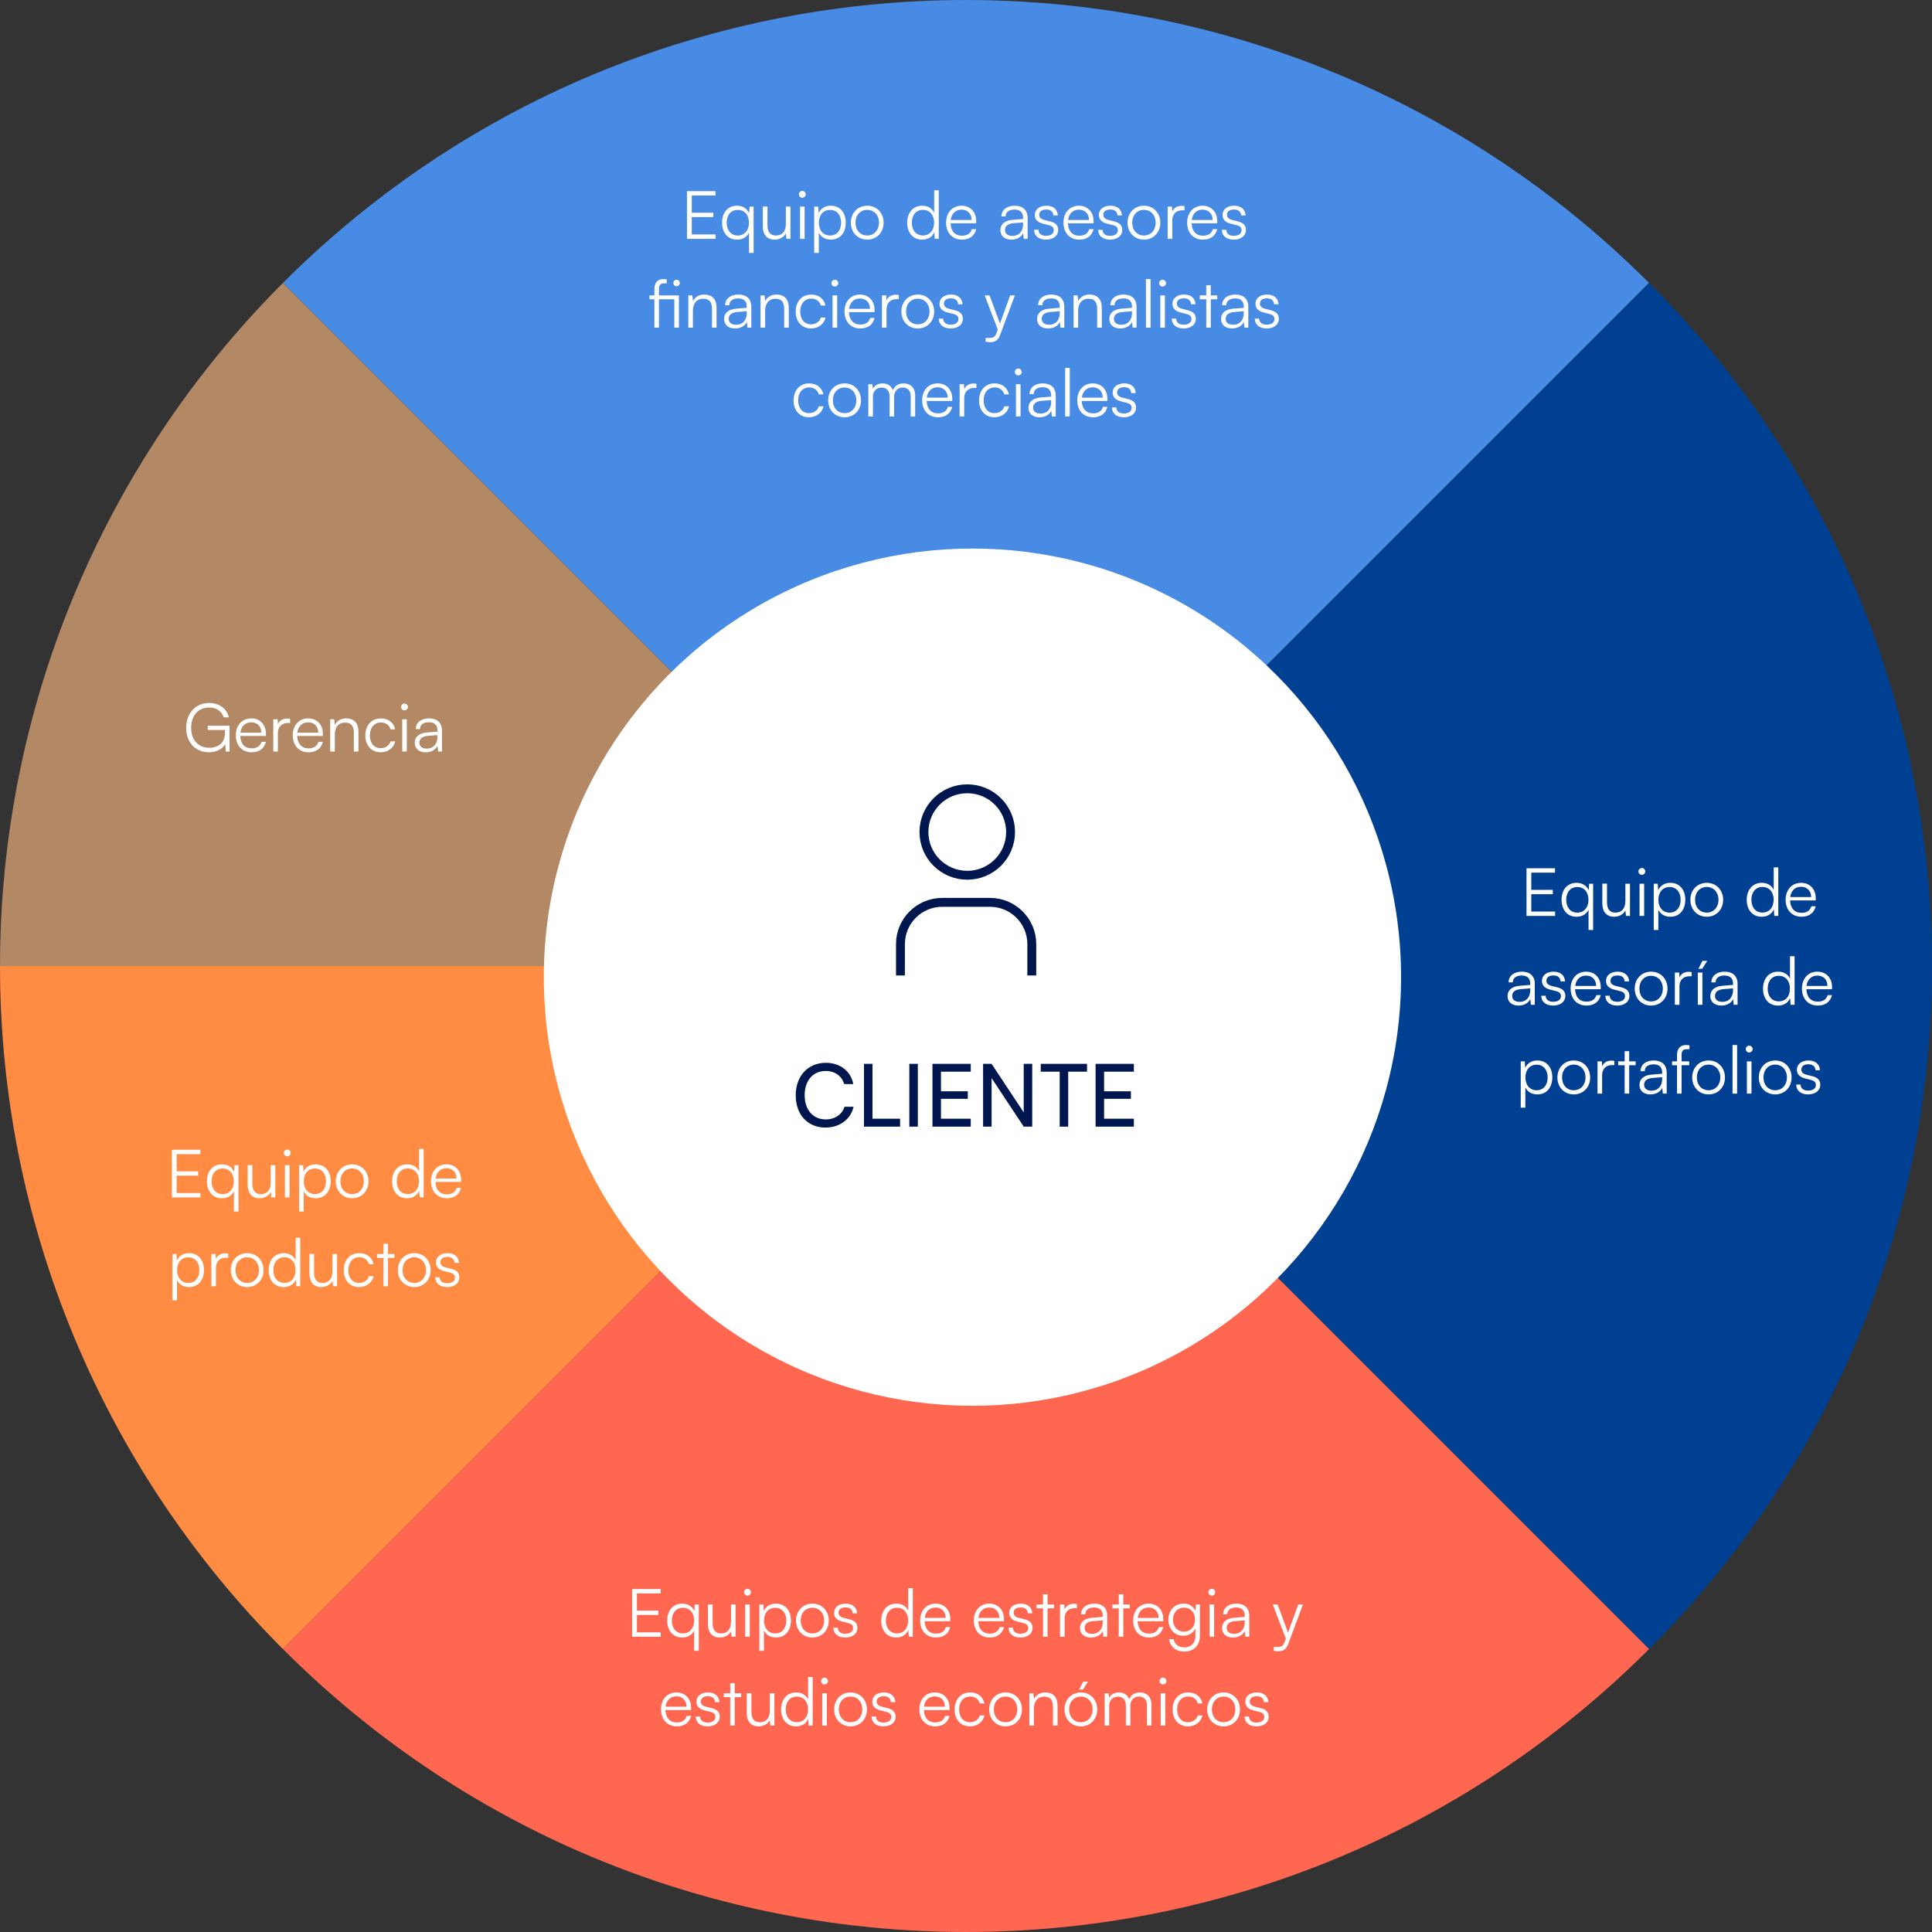
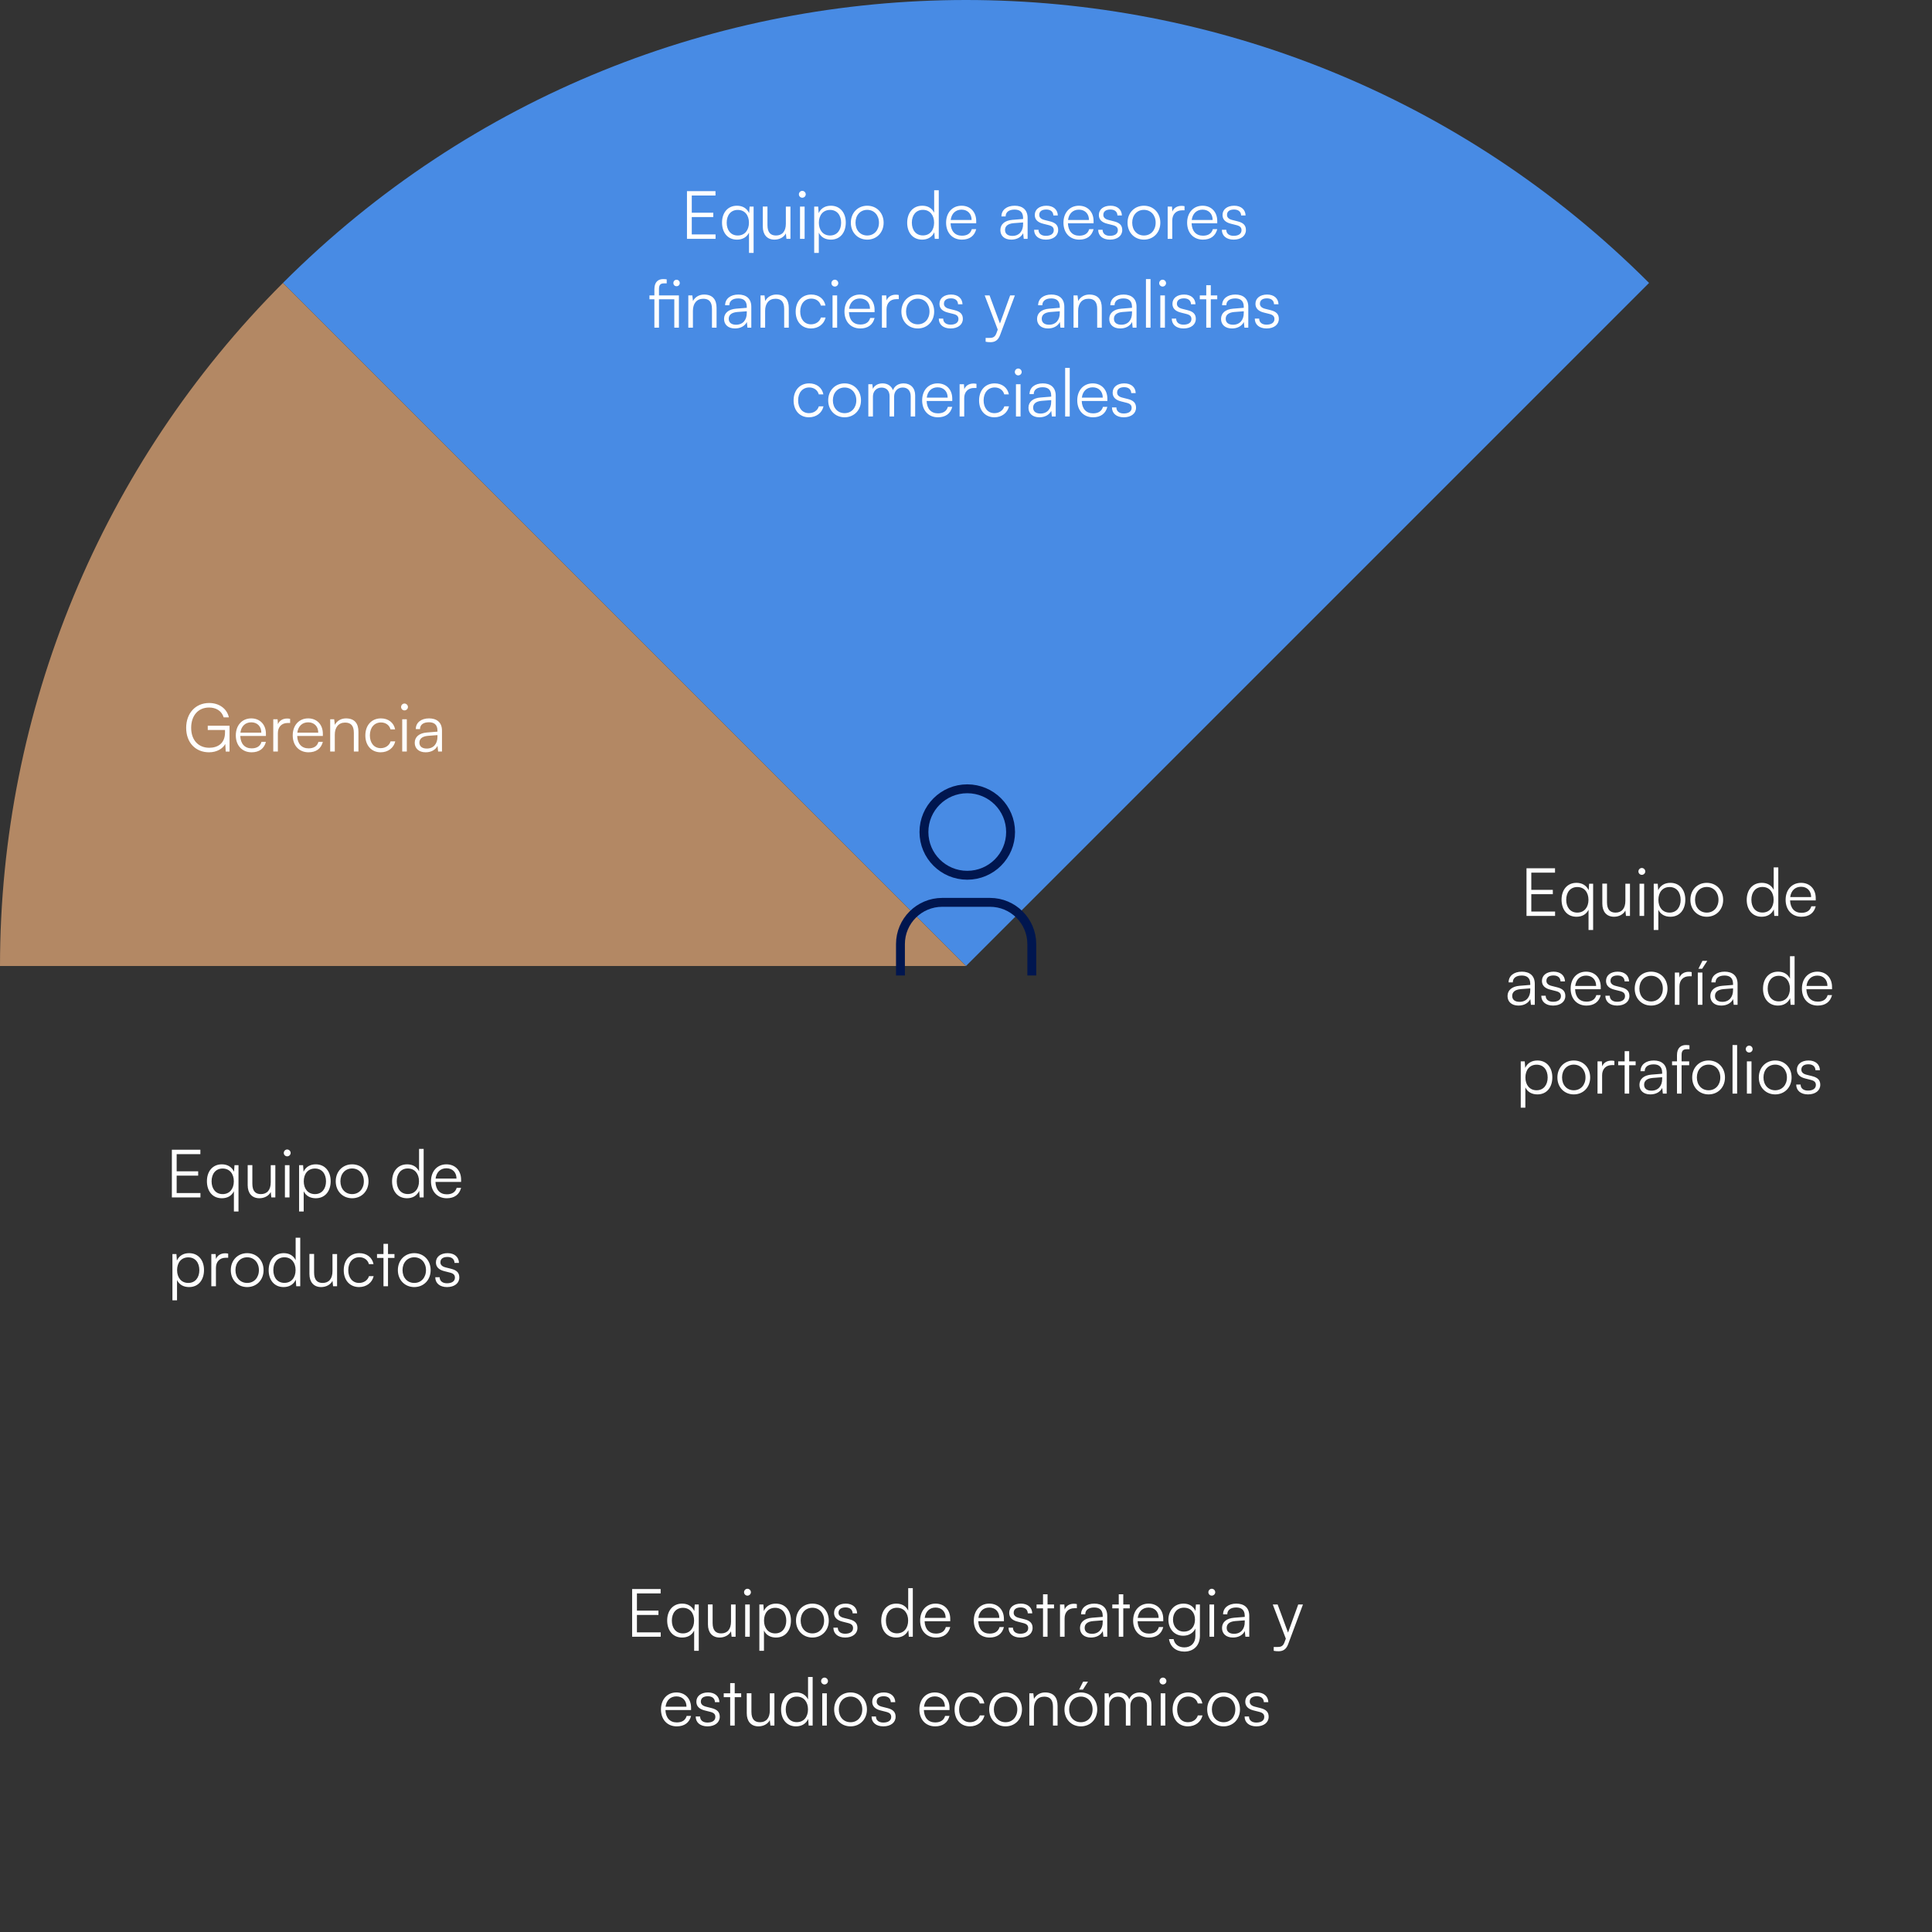
<svg xmlns="http://www.w3.org/2000/svg" width="522" height="522" viewBox="0 0 522 522" fill="none">
  <rect x="0" y="0" width="522" height="522" fill="#333333" stroke="none" />
  <path d="M261 261L76.445 76.445C178.372 -25.482 343.628 -25.482 445.554 76.445L261 261Z" fill="#488BE4" />
-   <path d="M261 261.001L445.555 76.446C547.482 178.373 547.482 343.629 445.555 445.555L261 261.001Z" fill="#004092" />
-   <path d="M261 261L445.555 445.555C343.628 547.482 178.372 547.482 76.445 445.555L261 261Z" fill="#FF6751" />
-   <path d="M261 261L76.445 445.555C27.498 396.608 0 330.222 0 261L261 261Z" fill="#FF8C42" />
  <path d="M261 261.003H0C0 191.781 27.498 125.395 76.445 76.448L261 261.003Z" fill="#B38864" />
-   <circle cx="262.74" cy="264.016" r="115.81" fill="white" />
  <path d="M278.775 263.565V255.075C278.775 248.855 273.712 243.802 267.48 243.802H254.586C248.354 243.802 243.291 248.855 243.291 255.075V263.565M273.046 224.802C273.046 231.253 267.806 236.483 261.341 236.483C254.877 236.483 249.636 231.253 249.636 224.802C249.636 218.35 254.877 213.12 261.341 213.12C267.806 213.12 273.046 218.35 273.046 224.802Z" stroke="#00164F" stroke-width="2.4" stroke-miterlimit="10" />
-   <path d="M223.04 304.655C218.208 304.655 214.995 301.184 214.995 295.93C214.995 290.699 218.302 287.157 223.157 287.157C226.98 287.157 229.912 289.432 230.546 292.904H228.083C227.45 290.699 225.55 289.362 223.087 289.362C219.662 289.362 217.411 291.942 217.411 295.906C217.411 299.87 219.662 302.45 223.087 302.45C225.573 302.45 227.543 301.113 228.177 299.026H230.616C229.889 302.403 226.863 304.655 223.04 304.655ZM235.733 287.439V302.262H243.192V304.397H233.434V287.439H235.733ZM247.987 287.439V304.397H245.689V287.439H247.987ZM262.286 304.397H251.942V287.439H262.286V289.55H254.241V294.851H261.488V296.891H254.241V302.262H262.286V304.397ZM267.915 304.397H265.616V287.439H267.915L276.593 300.55V287.439H278.892V304.397H276.593L267.915 291.285V304.397ZM281.199 289.55V287.439H293.701V289.55H288.611V304.397H286.313V289.55H281.199ZM306.356 304.397H296.012V287.439H306.356V289.55H298.31V294.851H305.558V296.891H298.31V302.262H306.356V304.397Z" fill="#00164F" />
  <path d="M193.333 64.53H185.611V51.642H193.315V52.83H186.907V57.474H192.721V58.644H186.907V63.342H193.333V64.53ZM195.082 60.138C195.082 57.51 196.594 55.584 199.114 55.584C200.572 55.584 201.778 56.232 202.408 57.582L202.534 55.818H203.614V68.328H202.372V62.856C201.76 64.116 200.59 64.746 199.114 64.746C196.54 64.746 195.082 62.766 195.082 60.138ZM196.342 60.174C196.342 62.172 197.44 63.63 199.33 63.63C201.238 63.63 202.354 62.172 202.354 60.174C202.354 58.158 201.238 56.718 199.33 56.718C197.44 56.718 196.342 58.158 196.342 60.174ZM212.326 55.818H213.568V64.53H212.488L212.326 63.054C211.84 64.062 210.634 64.746 209.266 64.746C207.214 64.746 206.098 63.342 206.098 61.218V55.8H207.358V60.822C207.358 62.892 208.276 63.63 209.662 63.63C211.336 63.63 212.326 62.514 212.326 60.444V55.818ZM216.767 53.424C216.263 53.424 215.849 53.01 215.849 52.506C215.849 52.002 216.263 51.57 216.767 51.57C217.271 51.57 217.703 52.002 217.703 52.506C217.703 53.01 217.271 53.424 216.767 53.424ZM216.155 64.53V55.818H217.397V64.53H216.155ZM219.987 68.328V55.818H221.067L221.193 57.582C221.805 56.232 223.029 55.584 224.487 55.584C227.007 55.584 228.519 57.51 228.519 60.138C228.519 62.766 227.061 64.746 224.487 64.746C223.011 64.746 221.841 64.116 221.229 62.856V68.328H219.987ZM221.247 60.174C221.247 62.172 222.363 63.63 224.271 63.63C226.161 63.63 227.259 62.172 227.259 60.174C227.259 58.158 226.161 56.718 224.271 56.718C222.363 56.718 221.247 58.158 221.247 60.174ZM229.887 60.174C229.887 57.51 231.759 55.584 234.315 55.584C236.871 55.584 238.743 57.51 238.743 60.174C238.743 62.82 236.871 64.746 234.315 64.746C231.759 64.746 229.887 62.82 229.887 60.174ZM231.147 60.156C231.147 62.208 232.443 63.63 234.315 63.63C236.169 63.63 237.483 62.208 237.483 60.156C237.483 58.14 236.169 56.7 234.315 56.7C232.443 56.7 231.147 58.14 231.147 60.156ZM249.142 64.746C246.604 64.746 245.11 62.802 245.11 60.192C245.11 57.564 246.604 55.584 249.196 55.584C250.636 55.584 251.788 56.214 252.4 57.474V51.408H253.642V64.53H252.562L252.436 62.748C251.824 64.098 250.6 64.746 249.142 64.746ZM249.358 63.612C251.266 63.612 252.382 62.172 252.382 60.156C252.382 58.158 251.266 56.7 249.358 56.7C247.468 56.7 246.37 58.158 246.37 60.156C246.37 62.172 247.468 63.612 249.358 63.612ZM259.888 64.746C257.332 64.746 255.622 62.91 255.622 60.174C255.622 57.456 257.314 55.584 259.798 55.584C262.156 55.584 263.758 57.258 263.758 59.724V60.336H256.828C256.918 62.46 258.034 63.684 259.906 63.684C261.328 63.684 262.246 63.072 262.57 61.92H263.758C263.29 63.756 261.94 64.746 259.888 64.746ZM259.798 56.646C258.16 56.646 257.08 57.726 256.864 59.436H262.516C262.516 57.762 261.436 56.646 259.798 56.646ZM273.237 64.746C271.383 64.746 270.285 63.702 270.285 62.172C270.285 60.57 271.509 59.562 273.543 59.4L276.423 59.166V58.878C276.423 57.168 275.397 56.628 274.119 56.628C272.607 56.628 271.707 57.312 271.707 58.482H270.573C270.573 56.718 272.013 55.584 274.155 55.584C276.171 55.584 277.647 56.592 277.647 58.896V64.53H276.603L276.441 63C275.901 64.098 274.713 64.746 273.237 64.746ZM273.525 63.738C275.361 63.738 276.423 62.46 276.423 60.57V60.102L273.849 60.3C272.211 60.444 271.545 61.164 271.545 62.136C271.545 63.198 272.337 63.738 273.525 63.738ZM279.402 62.082H280.59C280.59 63.09 281.346 63.72 282.57 63.72C283.92 63.72 284.712 63.144 284.712 62.208C284.712 61.488 284.352 61.074 283.326 60.822L281.832 60.444C280.32 60.066 279.582 59.274 279.582 58.086C279.582 56.556 280.86 55.584 282.732 55.584C284.568 55.584 285.756 56.592 285.81 58.212H284.604C284.568 57.204 283.866 56.61 282.696 56.61C281.472 56.61 280.788 57.132 280.788 58.068C280.788 58.734 281.256 59.202 282.21 59.436L283.704 59.814C285.216 60.192 285.9 60.894 285.9 62.154C285.9 63.72 284.568 64.746 282.588 64.746C280.626 64.746 279.402 63.702 279.402 62.082ZM291.598 64.746C289.042 64.746 287.332 62.91 287.332 60.174C287.332 57.456 289.024 55.584 291.508 55.584C293.866 55.584 295.468 57.258 295.468 59.724V60.336H288.538C288.628 62.46 289.744 63.684 291.616 63.684C293.038 63.684 293.956 63.072 294.28 61.92H295.468C295 63.756 293.65 64.746 291.598 64.746ZM291.508 56.646C289.87 56.646 288.79 57.726 288.574 59.436H294.226C294.226 57.762 293.146 56.646 291.508 56.646ZM296.716 62.082H297.904C297.904 63.09 298.66 63.72 299.884 63.72C301.234 63.72 302.026 63.144 302.026 62.208C302.026 61.488 301.666 61.074 300.64 60.822L299.146 60.444C297.634 60.066 296.896 59.274 296.896 58.086C296.896 56.556 298.174 55.584 300.046 55.584C301.882 55.584 303.07 56.592 303.124 58.212H301.918C301.882 57.204 301.18 56.61 300.01 56.61C298.786 56.61 298.102 57.132 298.102 58.068C298.102 58.734 298.57 59.202 299.524 59.436L301.018 59.814C302.53 60.192 303.214 60.894 303.214 62.154C303.214 63.72 301.882 64.746 299.902 64.746C297.94 64.746 296.716 63.702 296.716 62.082ZM304.647 60.174C304.647 57.51 306.519 55.584 309.075 55.584C311.631 55.584 313.503 57.51 313.503 60.174C313.503 62.82 311.631 64.746 309.075 64.746C306.519 64.746 304.647 62.82 304.647 60.174ZM305.907 60.156C305.907 62.208 307.203 63.63 309.075 63.63C310.929 63.63 312.243 62.208 312.243 60.156C312.243 58.14 310.929 56.7 309.075 56.7C307.203 56.7 305.907 58.14 305.907 60.156ZM320.043 55.71V56.826H319.359C317.757 56.826 316.731 57.906 316.731 59.562V64.53H315.489V55.818H316.659L316.749 57.168C317.091 56.232 318.009 55.62 319.233 55.62C319.503 55.62 319.737 55.638 320.043 55.71ZM325.014 64.746C322.458 64.746 320.748 62.91 320.748 60.174C320.748 57.456 322.44 55.584 324.924 55.584C327.282 55.584 328.884 57.258 328.884 59.724V60.336H321.954C322.044 62.46 323.16 63.684 325.032 63.684C326.454 63.684 327.372 63.072 327.696 61.92H328.884C328.416 63.756 327.066 64.746 325.014 64.746ZM324.924 56.646C323.286 56.646 322.206 57.726 321.99 59.436H327.642C327.642 57.762 326.562 56.646 324.924 56.646ZM330.132 62.082H331.32C331.32 63.09 332.076 63.72 333.3 63.72C334.65 63.72 335.442 63.144 335.442 62.208C335.442 61.488 335.082 61.074 334.056 60.822L332.562 60.444C331.05 60.066 330.312 59.274 330.312 58.086C330.312 56.556 331.59 55.584 333.462 55.584C335.298 55.584 336.486 56.592 336.54 58.212H335.334C335.298 57.204 334.596 56.61 333.426 56.61C332.202 56.61 331.518 57.132 331.518 58.068C331.518 58.734 331.986 59.202 332.94 59.436L334.434 59.814C335.946 60.192 336.63 60.894 336.63 62.154C336.63 63.72 335.298 64.746 333.318 64.746C331.356 64.746 330.132 63.702 330.132 62.082ZM182.188 88.53V80.862H178.048V88.53H176.806V80.862H175.474V79.818H176.806V78.126C176.806 76.164 177.868 75.408 179.164 75.408C179.47 75.408 179.848 75.426 180.136 75.48V76.56H179.38C178.336 76.56 178.048 77.1 178.048 78.126V79.818H183.43V88.53H182.188ZM182.8 77.334C182.296 77.334 181.936 76.974 181.936 76.47C181.936 75.966 182.296 75.588 182.8 75.588C183.286 75.588 183.664 75.966 183.664 76.47C183.664 76.974 183.286 77.334 182.8 77.334ZM187.216 88.53H185.974V79.818H187.054L187.234 81.33C187.81 80.214 188.962 79.584 190.222 79.584C192.616 79.584 193.606 81.006 193.606 83.202V88.53H192.364V83.472C192.364 81.438 191.446 80.718 190.006 80.718C188.224 80.718 187.216 82.014 187.216 83.976V88.53ZM198.583 88.746C196.729 88.746 195.631 87.702 195.631 86.172C195.631 84.57 196.855 83.562 198.889 83.4L201.769 83.166V82.878C201.769 81.168 200.743 80.628 199.465 80.628C197.953 80.628 197.053 81.312 197.053 82.482H195.919C195.919 80.718 197.359 79.584 199.501 79.584C201.517 79.584 202.993 80.592 202.993 82.896V88.53H201.949L201.787 87C201.247 88.098 200.059 88.746 198.583 88.746ZM198.871 87.738C200.707 87.738 201.769 86.46 201.769 84.57V84.102L199.195 84.3C197.557 84.444 196.891 85.164 196.891 86.136C196.891 87.198 197.683 87.738 198.871 87.738ZM206.727 88.53H205.485V79.818H206.565L206.745 81.33C207.321 80.214 208.473 79.584 209.733 79.584C212.127 79.584 213.117 81.006 213.117 83.202V88.53H211.875V83.472C211.875 81.438 210.957 80.718 209.517 80.718C207.735 80.718 206.727 82.014 206.727 83.976V88.53ZM214.981 84.192C214.981 81.456 216.655 79.584 219.193 79.584C221.209 79.584 222.685 80.754 223.027 82.554H221.785C221.461 81.348 220.417 80.682 219.211 80.682C217.447 80.682 216.205 82.032 216.205 84.174C216.205 86.244 217.357 87.63 219.121 87.63C220.417 87.63 221.461 86.91 221.803 85.794H223.063C222.649 87.576 221.101 88.746 219.121 88.746C216.655 88.746 214.981 86.928 214.981 84.192ZM225.556 77.424C225.052 77.424 224.638 77.01 224.638 76.506C224.638 76.002 225.052 75.57 225.556 75.57C226.06 75.57 226.492 76.002 226.492 76.506C226.492 77.01 226.06 77.424 225.556 77.424ZM224.944 88.53V79.818H226.186V88.53H224.944ZM232.43 88.746C229.874 88.746 228.164 86.91 228.164 84.174C228.164 81.456 229.856 79.584 232.34 79.584C234.698 79.584 236.3 81.258 236.3 83.724V84.336H229.37C229.46 86.46 230.576 87.684 232.448 87.684C233.87 87.684 234.788 87.072 235.112 85.92H236.3C235.832 87.756 234.482 88.746 232.43 88.746ZM232.34 80.646C230.702 80.646 229.622 81.726 229.406 83.436H235.058C235.058 81.762 233.978 80.646 232.34 80.646ZM242.84 79.71V80.826H242.156C240.554 80.826 239.528 81.906 239.528 83.562V88.53H238.286V79.818H239.456L239.546 81.168C239.888 80.232 240.806 79.62 242.03 79.62C242.3 79.62 242.534 79.638 242.84 79.71ZM243.545 84.174C243.545 81.51 245.417 79.584 247.973 79.584C250.529 79.584 252.401 81.51 252.401 84.174C252.401 86.82 250.529 88.746 247.973 88.746C245.417 88.746 243.545 86.82 243.545 84.174ZM244.805 84.156C244.805 86.208 246.101 87.63 247.973 87.63C249.827 87.63 251.141 86.208 251.141 84.156C251.141 82.14 249.827 80.7 247.973 80.7C246.101 80.7 244.805 82.14 244.805 84.156ZM253.65 86.082H254.838C254.838 87.09 255.594 87.72 256.818 87.72C258.168 87.72 258.96 87.144 258.96 86.208C258.96 85.488 258.6 85.074 257.574 84.822L256.08 84.444C254.568 84.066 253.83 83.274 253.83 82.086C253.83 80.556 255.108 79.584 256.98 79.584C258.816 79.584 260.004 80.592 260.058 82.212H258.852C258.816 81.204 258.114 80.61 256.944 80.61C255.72 80.61 255.036 81.132 255.036 82.068C255.036 82.734 255.504 83.202 256.458 83.436L257.952 83.814C259.464 84.192 260.148 84.894 260.148 86.154C260.148 87.72 258.816 88.746 256.836 88.746C254.874 88.746 253.65 87.702 253.65 86.082ZM266.303 92.328V91.302H267.257C268.013 91.302 268.769 91.248 269.201 90.078L269.579 89.052L266.051 79.818H267.365L270.173 87.414L272.927 79.818H274.205L270.209 90.528C269.705 91.896 268.859 92.454 267.617 92.454C267.095 92.454 266.699 92.418 266.303 92.328ZM283.152 88.746C281.298 88.746 280.2 87.702 280.2 86.172C280.2 84.57 281.424 83.562 283.458 83.4L286.338 83.166V82.878C286.338 81.168 285.312 80.628 284.034 80.628C282.522 80.628 281.622 81.312 281.622 82.482H280.488C280.488 80.718 281.928 79.584 284.07 79.584C286.086 79.584 287.562 80.592 287.562 82.896V88.53H286.518L286.356 87C285.816 88.098 284.628 88.746 283.152 88.746ZM283.44 87.738C285.276 87.738 286.338 86.46 286.338 84.57V84.102L283.764 84.3C282.126 84.444 281.46 85.164 281.46 86.136C281.46 87.198 282.252 87.738 283.44 87.738ZM291.296 88.53H290.054V79.818H291.134L291.314 81.33C291.89 80.214 293.042 79.584 294.302 79.584C296.696 79.584 297.686 81.006 297.686 83.202V88.53H296.444V83.472C296.444 81.438 295.526 80.718 294.086 80.718C292.304 80.718 291.296 82.014 291.296 83.976V88.53ZM302.663 88.746C300.809 88.746 299.711 87.702 299.711 86.172C299.711 84.57 300.935 83.562 302.969 83.4L305.849 83.166V82.878C305.849 81.168 304.823 80.628 303.545 80.628C302.033 80.628 301.133 81.312 301.133 82.482H299.999C299.999 80.718 301.439 79.584 303.581 79.584C305.597 79.584 307.073 80.592 307.073 82.896V88.53H306.029L305.867 87C305.327 88.098 304.139 88.746 302.663 88.746ZM302.951 87.738C304.787 87.738 305.849 86.46 305.849 84.57V84.102L303.275 84.3C301.637 84.444 300.971 85.164 300.971 86.136C300.971 87.198 301.763 87.738 302.951 87.738ZM310.862 88.53H309.62V75.408H310.862V88.53ZM314.115 77.424C313.611 77.424 313.197 77.01 313.197 76.506C313.197 76.002 313.611 75.57 314.115 75.57C314.619 75.57 315.051 76.002 315.051 76.506C315.051 77.01 314.619 77.424 314.115 77.424ZM313.503 88.53V79.818H314.745V88.53H313.503ZM316.597 86.082H317.785C317.785 87.09 318.541 87.72 319.765 87.72C321.115 87.72 321.907 87.144 321.907 86.208C321.907 85.488 321.547 85.074 320.521 84.822L319.027 84.444C317.515 84.066 316.777 83.274 316.777 82.086C316.777 80.556 318.055 79.584 319.927 79.584C321.763 79.584 322.951 80.592 323.005 82.212H321.799C321.763 81.204 321.061 80.61 319.891 80.61C318.667 80.61 317.983 81.132 317.983 82.068C317.983 82.734 318.451 83.202 319.405 83.436L320.899 83.814C322.411 84.192 323.095 84.894 323.095 86.154C323.095 87.72 321.763 88.746 319.783 88.746C317.821 88.746 316.597 87.702 316.597 86.082ZM327.138 88.53H325.914V80.862H324.168V79.818H325.914V77.064H327.138V79.818H328.884V80.862H327.138V88.53ZM332.862 88.746C331.008 88.746 329.91 87.702 329.91 86.172C329.91 84.57 331.134 83.562 333.168 83.4L336.048 83.166V82.878C336.048 81.168 335.022 80.628 333.744 80.628C332.232 80.628 331.332 81.312 331.332 82.482H330.198C330.198 80.718 331.638 79.584 333.78 79.584C335.796 79.584 337.272 80.592 337.272 82.896V88.53H336.228L336.066 87C335.526 88.098 334.338 88.746 332.862 88.746ZM333.15 87.738C334.986 87.738 336.048 86.46 336.048 84.57V84.102L333.474 84.3C331.836 84.444 331.17 85.164 331.17 86.136C331.17 87.198 331.962 87.738 333.15 87.738ZM339.027 86.082H340.215C340.215 87.09 340.971 87.72 342.195 87.72C343.545 87.72 344.337 87.144 344.337 86.208C344.337 85.488 343.977 85.074 342.951 84.822L341.457 84.444C339.945 84.066 339.207 83.274 339.207 82.086C339.207 80.556 340.485 79.584 342.357 79.584C344.193 79.584 345.381 80.592 345.435 82.212H344.229C344.193 81.204 343.491 80.61 342.321 80.61C341.097 80.61 340.413 81.132 340.413 82.068C340.413 82.734 340.881 83.202 341.835 83.436L343.329 83.814C344.841 84.192 345.525 84.894 345.525 86.154C345.525 87.72 344.193 88.746 342.213 88.746C340.251 88.746 339.027 87.702 339.027 86.082ZM214.418 108.192C214.418 105.456 216.092 103.584 218.63 103.584C220.646 103.584 222.122 104.754 222.464 106.554H221.222C220.898 105.348 219.854 104.682 218.648 104.682C216.884 104.682 215.642 106.032 215.642 108.174C215.642 110.244 216.794 111.63 218.558 111.63C219.854 111.63 220.898 110.91 221.24 109.794H222.5C222.086 111.576 220.538 112.746 218.558 112.746C216.092 112.746 214.418 110.928 214.418 108.192ZM223.77 108.174C223.77 105.51 225.642 103.584 228.198 103.584C230.754 103.584 232.626 105.51 232.626 108.174C232.626 110.82 230.754 112.746 228.198 112.746C225.642 112.746 223.77 110.82 223.77 108.174ZM225.03 108.156C225.03 110.208 226.326 111.63 228.198 111.63C230.052 111.63 231.366 110.208 231.366 108.156C231.366 106.14 230.052 104.7 228.198 104.7C226.326 104.7 225.03 106.14 225.03 108.156ZM235.854 112.53H234.612V103.818H235.692L235.836 105.06C236.268 104.142 237.24 103.584 238.464 103.584C239.832 103.584 240.858 104.304 241.272 105.438C241.668 104.304 242.73 103.584 244.134 103.584C246.024 103.584 247.266 104.808 247.266 106.824V112.53H246.06V107.076C246.06 105.582 245.232 104.7 243.9 104.7C242.442 104.7 241.578 105.798 241.578 107.148V112.53H240.354V107.058C240.354 105.582 239.508 104.718 238.194 104.718C236.736 104.718 235.854 105.798 235.854 107.13V112.53ZM253.419 112.746C250.863 112.746 249.153 110.91 249.153 108.174C249.153 105.456 250.845 103.584 253.329 103.584C255.687 103.584 257.289 105.258 257.289 107.724V108.336H250.359C250.449 110.46 251.565 111.684 253.437 111.684C254.859 111.684 255.777 111.072 256.101 109.92H257.289C256.821 111.756 255.471 112.746 253.419 112.746ZM253.329 104.646C251.691 104.646 250.611 105.726 250.395 107.436H256.047C256.047 105.762 254.967 104.646 253.329 104.646ZM263.829 103.71V104.826H263.145C261.543 104.826 260.517 105.906 260.517 107.562V112.53H259.275V103.818H260.445L260.535 105.168C260.877 104.232 261.795 103.62 263.019 103.62C263.289 103.62 263.523 103.638 263.829 103.71ZM264.534 108.192C264.534 105.456 266.208 103.584 268.746 103.584C270.762 103.584 272.238 104.754 272.58 106.554H271.338C271.014 105.348 269.97 104.682 268.764 104.682C267 104.682 265.758 106.032 265.758 108.174C265.758 110.244 266.91 111.63 268.674 111.63C269.97 111.63 271.014 110.91 271.356 109.794H272.616C272.202 111.576 270.654 112.746 268.674 112.746C266.208 112.746 264.534 110.928 264.534 108.192ZM275.109 101.424C274.605 101.424 274.191 101.01 274.191 100.506C274.191 100.002 274.605 99.57 275.109 99.57C275.613 99.57 276.045 100.002 276.045 100.506C276.045 101.01 275.613 101.424 275.109 101.424ZM274.497 112.53V103.818H275.739V112.53H274.497ZM280.831 112.746C278.977 112.746 277.879 111.702 277.879 110.172C277.879 108.57 279.103 107.562 281.137 107.4L284.017 107.166V106.878C284.017 105.168 282.991 104.628 281.713 104.628C280.201 104.628 279.301 105.312 279.301 106.482H278.167C278.167 104.718 279.607 103.584 281.749 103.584C283.765 103.584 285.241 104.592 285.241 106.896V112.53H284.197L284.035 111C283.495 112.098 282.307 112.746 280.831 112.746ZM281.119 111.738C282.955 111.738 284.017 110.46 284.017 108.57V108.102L281.443 108.3C279.805 108.444 279.139 109.164 279.139 110.136C279.139 111.198 279.931 111.738 281.119 111.738ZM289.03 112.53H287.788V99.408H289.03V112.53ZM295.325 112.746C292.769 112.746 291.059 110.91 291.059 108.174C291.059 105.456 292.751 103.584 295.235 103.584C297.593 103.584 299.195 105.258 299.195 107.724V108.336H292.265C292.355 110.46 293.471 111.684 295.343 111.684C296.765 111.684 297.683 111.072 298.007 109.92H299.195C298.727 111.756 297.377 112.746 295.325 112.746ZM295.235 104.646C293.597 104.646 292.517 105.726 292.301 107.436H297.953C297.953 105.762 296.873 104.646 295.235 104.646ZM300.443 110.082H301.631C301.631 111.09 302.387 111.72 303.611 111.72C304.961 111.72 305.753 111.144 305.753 110.208C305.753 109.488 305.393 109.074 304.367 108.822L302.873 108.444C301.361 108.066 300.623 107.274 300.623 106.086C300.623 104.556 301.901 103.584 303.773 103.584C305.609 103.584 306.797 104.592 306.851 106.212H305.645C305.609 105.204 304.907 104.61 303.737 104.61C302.513 104.61 301.829 105.132 301.829 106.068C301.829 106.734 302.297 107.202 303.251 107.436L304.745 107.814C306.257 108.192 306.941 108.894 306.941 110.154C306.941 111.72 305.609 112.746 303.629 112.746C301.667 112.746 300.443 111.702 300.443 110.082Z" fill="white" />
  <path d="M54.157 323.533H46.435V310.645H54.139V311.833H47.731V316.477H53.545V317.647H47.731V322.345H54.157V323.533ZM55.907 319.141C55.907 316.513 57.419 314.587 59.939 314.587C61.397 314.587 62.603 315.235 63.233 316.585L63.359 314.821H64.439V327.331H63.197V321.859C62.585 323.119 61.415 323.749 59.939 323.749C57.365 323.749 55.907 321.769 55.907 319.141ZM57.167 319.177C57.167 321.175 58.265 322.633 60.155 322.633C62.063 322.633 63.179 321.175 63.179 319.177C63.179 317.161 62.063 315.721 60.155 315.721C58.265 315.721 57.167 317.161 57.167 319.177ZM73.15 314.821H74.392V323.533H73.312L73.15 322.057C72.665 323.065 71.459 323.749 70.091 323.749C68.038 323.749 66.922 322.345 66.922 320.221V314.803H68.183V319.825C68.183 321.895 69.1 322.633 70.487 322.633C72.16 322.633 73.15 321.517 73.15 319.447V314.821ZM77.592 312.427C77.088 312.427 76.674 312.013 76.674 311.509C76.674 311.005 77.088 310.573 77.592 310.573C78.096 310.573 78.528 311.005 78.528 311.509C78.528 312.013 78.096 312.427 77.592 312.427ZM76.98 323.533V314.821H78.222V323.533H76.98ZM80.812 327.331V314.821H81.892L82.018 316.585C82.63 315.235 83.854 314.587 85.312 314.587C87.832 314.587 89.344 316.513 89.344 319.141C89.344 321.769 87.886 323.749 85.312 323.749C83.836 323.749 82.666 323.119 82.054 321.859V327.331H80.812ZM82.072 319.177C82.072 321.175 83.188 322.633 85.096 322.633C86.986 322.633 88.084 321.175 88.084 319.177C88.084 317.161 86.986 315.721 85.096 315.721C83.188 315.721 82.072 317.161 82.072 319.177ZM90.712 319.177C90.712 316.513 92.584 314.587 95.139 314.587C97.695 314.587 99.567 316.513 99.567 319.177C99.567 321.823 97.695 323.749 95.139 323.749C92.584 323.749 90.712 321.823 90.712 319.177ZM91.972 319.159C91.972 321.211 93.267 322.633 95.139 322.633C96.993 322.633 98.308 321.211 98.308 319.159C98.308 317.143 96.993 315.703 95.139 315.703C93.267 315.703 91.972 317.143 91.972 319.159ZM109.966 323.749C107.428 323.749 105.934 321.805 105.934 319.195C105.934 316.567 107.428 314.587 110.02 314.587C111.46 314.587 112.612 315.217 113.224 316.477V310.411H114.466V323.533H113.386L113.26 321.751C112.648 323.101 111.424 323.749 109.966 323.749ZM110.182 322.615C112.09 322.615 113.206 321.175 113.206 319.159C113.206 317.161 112.09 315.703 110.182 315.703C108.292 315.703 107.194 317.161 107.194 319.159C107.194 321.175 108.292 322.615 110.182 322.615ZM120.712 323.749C118.156 323.749 116.446 321.913 116.446 319.177C116.446 316.459 118.138 314.587 120.622 314.587C122.98 314.587 124.582 316.261 124.582 318.727V319.339H117.652C117.742 321.463 118.858 322.687 120.73 322.687C122.152 322.687 123.07 322.075 123.394 320.923H124.582C124.114 322.759 122.764 323.749 120.712 323.749ZM120.622 315.649C118.984 315.649 117.904 316.729 117.688 318.439H123.34C123.34 316.765 122.26 315.649 120.622 315.649ZM46.587 351.331V338.821H47.667L47.793 340.585C48.405 339.235 49.629 338.587 51.087 338.587C53.607 338.587 55.119 340.513 55.119 343.141C55.119 345.769 53.661 347.749 51.087 347.749C49.611 347.749 48.441 347.119 47.829 345.859V351.331H46.587ZM47.847 343.177C47.847 345.175 48.963 346.633 50.871 346.633C52.761 346.633 53.859 345.175 53.859 343.177C53.859 341.161 52.761 339.721 50.871 339.721C48.963 339.721 47.847 341.161 47.847 343.177ZM61.653 338.713V339.829H60.969C59.367 339.829 58.341 340.909 58.341 342.565V347.533H57.099V338.821H58.269L58.359 340.171C58.701 339.235 59.619 338.623 60.843 338.623C61.113 338.623 61.347 338.641 61.653 338.713ZM62.358 343.177C62.358 340.513 64.23 338.587 66.786 338.587C69.342 338.587 71.214 340.513 71.214 343.177C71.214 345.823 69.342 347.749 66.786 347.749C64.23 347.749 62.358 345.823 62.358 343.177ZM63.618 343.159C63.618 345.211 64.914 346.633 66.786 346.633C68.64 346.633 69.954 345.211 69.954 343.159C69.954 341.143 68.64 339.703 66.786 339.703C64.914 339.703 63.618 341.143 63.618 343.159ZM76.621 347.749C74.082 347.749 72.588 345.805 72.588 343.195C72.588 340.567 74.082 338.587 76.674 338.587C78.115 338.587 79.266 339.217 79.879 340.477V334.411H81.121V347.533H80.04L79.915 345.751C79.302 347.101 78.079 347.749 76.621 347.749ZM76.837 346.615C78.745 346.615 79.861 345.175 79.861 343.159C79.861 341.161 78.745 339.703 76.837 339.703C74.947 339.703 73.849 341.161 73.849 343.159C73.849 345.175 74.947 346.615 76.837 346.615ZM89.832 338.821H91.074V347.533H89.994L89.832 346.057C89.346 347.065 88.14 347.749 86.772 347.749C84.72 347.749 83.604 346.345 83.604 344.221V338.803H84.864V343.825C84.864 345.895 85.782 346.633 87.168 346.633C88.842 346.633 89.832 345.517 89.832 343.447V338.821ZM92.874 343.195C92.874 340.459 94.548 338.587 97.086 338.587C99.102 338.587 100.578 339.757 100.92 341.557H99.678C99.354 340.351 98.31 339.685 97.104 339.685C95.34 339.685 94.098 341.035 94.098 343.177C94.098 345.247 95.25 346.633 97.014 346.633C98.31 346.633 99.354 345.913 99.696 344.797H100.956C100.542 346.579 98.994 347.749 97.014 347.749C94.548 347.749 92.874 345.931 92.874 343.195ZM104.835 347.533H103.611V339.865H101.865V338.821H103.611V336.067H104.835V338.821H106.581V339.865H104.835V347.533ZM107.499 343.177C107.499 340.513 109.371 338.587 111.927 338.587C114.483 338.587 116.355 340.513 116.355 343.177C116.355 345.823 114.483 347.749 111.927 347.749C109.371 347.749 107.499 345.823 107.499 343.177ZM108.759 343.159C108.759 345.211 110.055 346.633 111.927 346.633C113.781 346.633 115.095 345.211 115.095 343.159C115.095 341.143 113.781 339.703 111.927 339.703C110.055 339.703 108.759 341.143 108.759 343.159ZM117.603 345.085H118.791C118.791 346.093 119.547 346.723 120.771 346.723C122.121 346.723 122.913 346.147 122.913 345.211C122.913 344.491 122.553 344.077 121.527 343.825L120.033 343.447C118.521 343.069 117.783 342.277 117.783 341.089C117.783 339.559 119.061 338.587 120.933 338.587C122.769 338.587 123.957 339.595 124.011 341.215H122.805C122.769 340.207 122.067 339.613 120.897 339.613C119.673 339.613 118.989 340.135 118.989 341.071C118.989 341.737 119.457 342.205 120.411 342.439L121.905 342.817C123.417 343.195 124.101 343.897 124.101 345.157C124.101 346.723 122.769 347.749 120.789 347.749C118.827 347.749 117.603 346.705 117.603 345.085Z" fill="white" />
  <path d="M56.493 191.164C53.523 191.164 51.651 193.36 51.651 196.654C51.651 200.002 53.632 202.036 56.529 202.036C58.69 202.036 60.795 200.992 60.795 197.896V197.23H56.133V196.078H62.02V203.062H60.993L60.867 201.01C60.184 202.288 58.563 203.26 56.475 203.26C52.822 203.26 50.301 200.632 50.301 196.654C50.301 192.712 52.822 189.94 56.511 189.94C59.23 189.94 61.336 191.488 61.84 193.828H60.435C59.895 192.064 58.383 191.164 56.493 191.164ZM67.978 203.26C65.421 203.26 63.712 201.424 63.712 198.688C63.712 195.97 65.403 194.098 67.888 194.098C70.246 194.098 71.847 195.772 71.847 198.238V198.85H64.918C65.007 200.974 66.124 202.198 67.996 202.198C69.418 202.198 70.335 201.586 70.659 200.434H71.847C71.379 202.27 70.029 203.26 67.978 203.26ZM67.888 195.16C66.249 195.16 65.169 196.24 64.954 197.95H70.606C70.606 196.276 69.525 195.16 67.888 195.16ZM78.387 194.224V195.34H77.703C76.101 195.34 75.075 196.42 75.075 198.076V203.044H73.833V194.332H75.003L75.093 195.682C75.435 194.746 76.353 194.134 77.577 194.134C77.847 194.134 78.081 194.152 78.387 194.224ZM83.358 203.26C80.802 203.26 79.092 201.424 79.092 198.688C79.092 195.97 80.784 194.098 83.268 194.098C85.626 194.098 87.228 195.772 87.228 198.238V198.85H80.298C80.388 200.974 81.504 202.198 83.376 202.198C84.798 202.198 85.716 201.586 86.04 200.434H87.228C86.76 202.27 85.41 203.26 83.358 203.26ZM83.268 195.16C81.63 195.16 80.55 196.24 80.334 197.95H85.986C85.986 196.276 84.906 195.16 83.268 195.16ZM90.456 203.044H89.214V194.332H90.294L90.474 195.844C91.05 194.728 92.202 194.098 93.462 194.098C95.856 194.098 96.846 195.52 96.846 197.716V203.044H95.604V197.986C95.604 195.952 94.686 195.232 93.246 195.232C91.464 195.232 90.456 196.528 90.456 198.49V203.044ZM98.71 198.706C98.71 195.97 100.384 194.098 102.922 194.098C104.938 194.098 106.414 195.268 106.756 197.068H105.514C105.19 195.862 104.146 195.196 102.94 195.196C101.176 195.196 99.934 196.546 99.934 198.688C99.934 200.758 101.086 202.144 102.85 202.144C104.146 202.144 105.19 201.424 105.532 200.308H106.792C106.378 202.09 104.83 203.26 102.85 203.26C100.384 203.26 98.71 201.442 98.71 198.706ZM109.285 191.938C108.781 191.938 108.367 191.524 108.367 191.02C108.367 190.516 108.781 190.084 109.285 190.084C109.789 190.084 110.221 190.516 110.221 191.02C110.221 191.524 109.789 191.938 109.285 191.938ZM108.673 203.044V194.332H109.915V203.044H108.673ZM115.007 203.26C113.153 203.26 112.055 202.216 112.055 200.686C112.055 199.084 113.279 198.076 115.313 197.914L118.193 197.68V197.392C118.193 195.682 117.167 195.142 115.889 195.142C114.377 195.142 113.477 195.826 113.477 196.996H112.343C112.343 195.232 113.783 194.098 115.925 194.098C117.941 194.098 119.417 195.106 119.417 197.41V203.044H118.373L118.211 201.514C117.671 202.612 116.483 203.26 115.007 203.26ZM115.295 202.252C117.131 202.252 118.193 200.974 118.193 199.084V198.616L115.619 198.814C113.981 198.958 113.315 199.678 113.315 200.65C113.315 201.712 114.107 202.252 115.295 202.252Z" fill="white" />
  <path d="M420.162 247.476H412.44V234.588H420.144V235.776H413.736V240.42H419.55V241.59H413.736V246.288H420.162V247.476ZM421.911 243.084C421.911 240.456 423.423 238.53 425.943 238.53C427.401 238.53 428.607 239.178 429.237 240.528L429.363 238.764H430.443V251.274H429.201V245.802C428.589 247.062 427.419 247.692 425.943 247.692C423.369 247.692 421.911 245.712 421.911 243.084ZM423.171 243.12C423.171 245.118 424.269 246.576 426.159 246.576C428.067 246.576 429.183 245.118 429.183 243.12C429.183 241.104 428.067 239.664 426.159 239.664C424.269 239.664 423.171 241.104 423.171 243.12ZM439.155 238.764H440.397V247.476H439.317L439.155 246C438.669 247.008 437.463 247.692 436.095 247.692C434.043 247.692 432.927 246.288 432.927 244.164V238.746H434.187V243.768C434.187 245.838 435.105 246.576 436.491 246.576C438.165 246.576 439.155 245.46 439.155 243.39V238.764ZM443.596 236.37C443.092 236.37 442.678 235.956 442.678 235.452C442.678 234.948 443.092 234.516 443.596 234.516C444.1 234.516 444.532 234.948 444.532 235.452C444.532 235.956 444.1 236.37 443.596 236.37ZM442.984 247.476V238.764H444.226V247.476H442.984ZM446.816 251.274V238.764H447.896L448.022 240.528C448.634 239.178 449.858 238.53 451.316 238.53C453.836 238.53 455.348 240.456 455.348 243.084C455.348 245.712 453.89 247.692 451.316 247.692C449.84 247.692 448.67 247.062 448.058 245.802V251.274H446.816ZM448.076 243.12C448.076 245.118 449.192 246.576 451.1 246.576C452.99 246.576 454.088 245.118 454.088 243.12C454.088 241.104 452.99 239.664 451.1 239.664C449.192 239.664 448.076 241.104 448.076 243.12ZM456.716 243.12C456.716 240.456 458.588 238.53 461.144 238.53C463.7 238.53 465.572 240.456 465.572 243.12C465.572 245.766 463.7 247.692 461.144 247.692C458.588 247.692 456.716 245.766 456.716 243.12ZM457.976 243.102C457.976 245.154 459.272 246.576 461.144 246.576C462.998 246.576 464.312 245.154 464.312 243.102C464.312 241.086 462.998 239.646 461.144 239.646C459.272 239.646 457.976 241.086 457.976 243.102ZM475.971 247.692C473.433 247.692 471.939 245.748 471.939 243.138C471.939 240.51 473.433 238.53 476.025 238.53C477.465 238.53 478.617 239.16 479.229 240.42V234.354H480.471V247.476H479.391L479.265 245.694C478.653 247.044 477.429 247.692 475.971 247.692ZM476.187 246.558C478.095 246.558 479.211 245.118 479.211 243.102C479.211 241.104 478.095 239.646 476.187 239.646C474.297 239.646 473.199 241.104 473.199 243.102C473.199 245.118 474.297 246.558 476.187 246.558ZM486.716 247.692C484.16 247.692 482.45 245.856 482.45 243.12C482.45 240.402 484.142 238.53 486.626 238.53C488.984 238.53 490.586 240.204 490.586 242.67V243.282H483.656C483.746 245.406 484.862 246.63 486.734 246.63C488.156 246.63 489.074 246.018 489.398 244.866H490.586C490.118 246.702 488.768 247.692 486.716 247.692ZM486.626 239.592C484.988 239.592 483.908 240.672 483.692 242.382H489.344C489.344 240.708 488.264 239.592 486.626 239.592ZM410.268 271.692C408.414 271.692 407.316 270.648 407.316 269.118C407.316 267.516 408.54 266.508 410.574 266.346L413.454 266.112V265.824C413.454 264.114 412.428 263.574 411.15 263.574C409.638 263.574 408.738 264.258 408.738 265.428H407.604C407.604 263.664 409.044 262.53 411.186 262.53C413.202 262.53 414.678 263.538 414.678 265.842V271.476H413.634L413.472 269.946C412.932 271.044 411.744 271.692 410.268 271.692ZM410.556 270.684C412.392 270.684 413.454 269.406 413.454 267.516V267.048L410.88 267.246C409.242 267.39 408.576 268.11 408.576 269.082C408.576 270.144 409.368 270.684 410.556 270.684ZM416.433 269.028H417.621C417.621 270.036 418.377 270.666 419.601 270.666C420.951 270.666 421.743 270.09 421.743 269.154C421.743 268.434 421.383 268.02 420.357 267.768L418.863 267.39C417.351 267.012 416.613 266.22 416.613 265.032C416.613 263.502 417.891 262.53 419.763 262.53C421.599 262.53 422.787 263.538 422.841 265.158H421.635C421.599 264.15 420.897 263.556 419.727 263.556C418.503 263.556 417.819 264.078 417.819 265.014C417.819 265.68 418.287 266.148 419.241 266.382L420.735 266.76C422.247 267.138 422.931 267.84 422.931 269.1C422.931 270.666 421.599 271.692 419.619 271.692C417.657 271.692 416.433 270.648 416.433 269.028ZM428.629 271.692C426.073 271.692 424.363 269.856 424.363 267.12C424.363 264.402 426.055 262.53 428.539 262.53C430.897 262.53 432.499 264.204 432.499 266.67V267.282H425.569C425.659 269.406 426.775 270.63 428.647 270.63C430.069 270.63 430.987 270.018 431.311 268.866H432.499C432.031 270.702 430.681 271.692 428.629 271.692ZM428.539 263.592C426.901 263.592 425.821 264.672 425.605 266.382H431.257C431.257 264.708 430.177 263.592 428.539 263.592ZM433.747 269.028H434.935C434.935 270.036 435.691 270.666 436.915 270.666C438.265 270.666 439.057 270.09 439.057 269.154C439.057 268.434 438.697 268.02 437.671 267.768L436.177 267.39C434.665 267.012 433.927 266.22 433.927 265.032C433.927 263.502 435.205 262.53 437.077 262.53C438.913 262.53 440.101 263.538 440.155 265.158H438.949C438.913 264.15 438.211 263.556 437.041 263.556C435.817 263.556 435.133 264.078 435.133 265.014C435.133 265.68 435.601 266.148 436.555 266.382L438.049 266.76C439.561 267.138 440.245 267.84 440.245 269.1C440.245 270.666 438.913 271.692 436.933 271.692C434.971 271.692 433.747 270.648 433.747 269.028ZM441.678 267.12C441.678 264.456 443.55 262.53 446.106 262.53C448.662 262.53 450.534 264.456 450.534 267.12C450.534 269.766 448.662 271.692 446.106 271.692C443.55 271.692 441.678 269.766 441.678 267.12ZM442.938 267.102C442.938 269.154 444.234 270.576 446.106 270.576C447.96 270.576 449.274 269.154 449.274 267.102C449.274 265.086 447.96 263.646 446.106 263.646C444.234 263.646 442.938 265.086 442.938 267.102ZM457.074 262.656V263.772H456.39C454.788 263.772 453.762 264.852 453.762 266.508V271.476H452.52V262.764H453.69L453.78 264.114C454.122 263.178 455.04 262.566 456.264 262.566C456.534 262.566 456.768 262.584 457.074 262.656ZM461.281 259.614L459.895 261.756H458.887L459.967 259.614H461.281ZM458.725 271.476V262.764H459.967V271.476H458.725ZM465.059 271.692C463.205 271.692 462.107 270.648 462.107 269.118C462.107 267.516 463.331 266.508 465.365 266.346L468.245 266.112V265.824C468.245 264.114 467.219 263.574 465.941 263.574C464.429 263.574 463.529 264.258 463.529 265.428H462.395C462.395 263.664 463.835 262.53 465.977 262.53C467.993 262.53 469.469 263.538 469.469 265.842V271.476H468.425L468.263 269.946C467.723 271.044 466.535 271.692 465.059 271.692ZM465.347 270.684C467.183 270.684 468.245 269.406 468.245 267.516V267.048L465.671 267.246C464.033 267.39 463.367 268.11 463.367 269.082C463.367 270.144 464.159 270.684 465.347 270.684ZM480.374 271.692C477.836 271.692 476.342 269.748 476.342 267.138C476.342 264.51 477.836 262.53 480.428 262.53C481.868 262.53 483.02 263.16 483.632 264.42V258.354H484.874V271.476H483.794L483.668 269.694C483.056 271.044 481.832 271.692 480.374 271.692ZM480.59 270.558C482.498 270.558 483.614 269.118 483.614 267.102C483.614 265.104 482.498 263.646 480.59 263.646C478.7 263.646 477.602 265.104 477.602 267.102C477.602 269.118 478.7 270.558 480.59 270.558ZM491.12 271.692C488.564 271.692 486.854 269.856 486.854 267.12C486.854 264.402 488.546 262.53 491.03 262.53C493.388 262.53 494.99 264.204 494.99 266.67V267.282H488.06C488.15 269.406 489.266 270.63 491.138 270.63C492.56 270.63 493.478 270.018 493.802 268.866H494.99C494.522 270.702 493.172 271.692 491.12 271.692ZM491.03 263.592C489.392 263.592 488.312 264.672 488.096 266.382H493.748C493.748 264.708 492.668 263.592 491.03 263.592ZM410.886 299.274V286.764H411.966L412.092 288.528C412.704 287.178 413.928 286.53 415.386 286.53C417.906 286.53 419.418 288.456 419.418 291.084C419.418 293.712 417.96 295.692 415.386 295.692C413.91 295.692 412.74 295.062 412.128 293.802V299.274H410.886ZM412.146 291.12C412.146 293.118 413.262 294.576 415.17 294.576C417.06 294.576 418.158 293.118 418.158 291.12C418.158 289.104 417.06 287.664 415.17 287.664C413.262 287.664 412.146 289.104 412.146 291.12ZM420.786 291.12C420.786 288.456 422.658 286.53 425.214 286.53C427.77 286.53 429.642 288.456 429.642 291.12C429.642 293.766 427.77 295.692 425.214 295.692C422.658 295.692 420.786 293.766 420.786 291.12ZM422.046 291.102C422.046 293.154 423.342 294.576 425.214 294.576C427.068 294.576 428.382 293.154 428.382 291.102C428.382 289.086 427.068 287.646 425.214 287.646C423.342 287.646 422.046 289.086 422.046 291.102ZM436.183 286.656V287.772H435.499C433.897 287.772 432.871 288.852 432.871 290.508V295.476H431.629V286.764H432.799L432.889 288.114C433.231 287.178 434.149 286.566 435.373 286.566C435.643 286.566 435.877 286.584 436.183 286.656ZM440.183 295.476H438.959V287.808H437.213V286.764H438.959V284.01H440.183V286.764H441.929V287.808H440.183V295.476ZM445.908 295.692C444.054 295.692 442.956 294.648 442.956 293.118C442.956 291.516 444.18 290.508 446.214 290.346L449.094 290.112V289.824C449.094 288.114 448.068 287.574 446.79 287.574C445.278 287.574 444.378 288.258 444.378 289.428H443.244C443.244 287.664 444.684 286.53 446.826 286.53C448.842 286.53 450.318 287.538 450.318 289.842V295.476H449.274L449.112 293.946C448.572 295.044 447.384 295.692 445.908 295.692ZM446.196 294.684C448.032 294.684 449.094 293.406 449.094 291.516V291.048L446.52 291.246C444.882 291.39 444.216 292.11 444.216 293.082C444.216 294.144 445.008 294.684 446.196 294.684ZM451.768 286.764H453.1V285.072C453.1 283.11 454.18 282.354 455.512 282.354C455.818 282.354 456.178 282.372 456.466 282.426V283.488H455.728C454.63 283.488 454.342 284.046 454.342 285.072V286.764H456.394V287.808H454.342V295.476H453.1V287.808H451.768V286.764ZM457.208 291.12C457.208 288.456 459.08 286.53 461.636 286.53C464.192 286.53 466.064 288.456 466.064 291.12C466.064 293.766 464.192 295.692 461.636 295.692C459.08 295.692 457.208 293.766 457.208 291.12ZM458.468 291.102C458.468 293.154 459.764 294.576 461.636 294.576C463.49 294.576 464.804 293.154 464.804 291.102C464.804 289.086 463.49 287.646 461.636 287.646C459.764 287.646 458.468 289.086 458.468 291.102ZM469.347 295.476H468.105V282.354H469.347V295.476ZM472.6 284.37C472.096 284.37 471.682 283.956 471.682 283.452C471.682 282.948 472.096 282.516 472.6 282.516C473.104 282.516 473.536 282.948 473.536 283.452C473.536 283.956 473.104 284.37 472.6 284.37ZM471.988 295.476V286.764H473.23V295.476H471.988ZM475.208 291.12C475.208 288.456 477.08 286.53 479.636 286.53C482.192 286.53 484.064 288.456 484.064 291.12C484.064 293.766 482.192 295.692 479.636 295.692C477.08 295.692 475.208 293.766 475.208 291.12ZM476.468 291.102C476.468 293.154 477.764 294.576 479.636 294.576C481.49 294.576 482.804 293.154 482.804 291.102C482.804 289.086 481.49 287.646 479.636 287.646C477.764 287.646 476.468 289.086 476.468 291.102ZM485.313 293.028H486.501C486.501 294.036 487.257 294.666 488.481 294.666C489.831 294.666 490.623 294.09 490.623 293.154C490.623 292.434 490.263 292.02 489.237 291.768L487.743 291.39C486.231 291.012 485.493 290.22 485.493 289.032C485.493 287.502 486.771 286.53 488.643 286.53C490.479 286.53 491.667 287.538 491.721 289.158H490.515C490.479 288.15 489.777 287.556 488.607 287.556C487.383 287.556 486.699 288.078 486.699 289.014C486.699 289.68 487.167 290.148 488.121 290.382L489.615 290.76C491.127 291.138 491.811 291.84 491.811 293.1C491.811 294.666 490.479 295.692 488.499 295.692C486.537 295.692 485.313 294.648 485.313 293.028Z" fill="white" />
  <path d="M178.515 442.223H170.793V429.335H178.497V430.523H172.089V435.167H177.903V436.337H172.089V441.035H178.515V442.223ZM180.264 437.831C180.264 435.203 181.776 433.277 184.296 433.277C185.754 433.277 186.96 433.925 187.59 435.275L187.716 433.511H188.796V446.021H187.554V440.549C186.942 441.809 185.772 442.439 184.296 442.439C181.722 442.439 180.264 440.459 180.264 437.831ZM181.524 437.867C181.524 439.865 182.622 441.323 184.512 441.323C186.42 441.323 187.536 439.865 187.536 437.867C187.536 435.851 186.42 434.411 184.512 434.411C182.622 434.411 181.524 435.851 181.524 437.867ZM197.508 433.511H198.75V442.223H197.67L197.508 440.747C197.022 441.755 195.816 442.439 194.448 442.439C192.396 442.439 191.28 441.035 191.28 438.911V433.493H192.54V438.515C192.54 440.585 193.458 441.323 194.844 441.323C196.518 441.323 197.508 440.207 197.508 438.137V433.511ZM201.949 431.117C201.445 431.117 201.031 430.703 201.031 430.199C201.031 429.695 201.445 429.263 201.949 429.263C202.453 429.263 202.885 429.695 202.885 430.199C202.885 430.703 202.453 431.117 201.949 431.117ZM201.337 442.223V433.511H202.579V442.223H201.337ZM205.169 446.021V433.511H206.249L206.375 435.275C206.987 433.925 208.211 433.277 209.669 433.277C212.189 433.277 213.701 435.203 213.701 437.831C213.701 440.459 212.243 442.439 209.669 442.439C208.193 442.439 207.023 441.809 206.411 440.549V446.021H205.169ZM206.429 437.867C206.429 439.865 207.545 441.323 209.453 441.323C211.343 441.323 212.441 439.865 212.441 437.867C212.441 435.851 211.343 434.411 209.453 434.411C207.545 434.411 206.429 435.851 206.429 437.867ZM215.069 437.867C215.069 435.203 216.941 433.277 219.497 433.277C222.053 433.277 223.925 435.203 223.925 437.867C223.925 440.513 222.053 442.439 219.497 442.439C216.941 442.439 215.069 440.513 215.069 437.867ZM216.329 437.849C216.329 439.901 217.625 441.323 219.497 441.323C221.351 441.323 222.665 439.901 222.665 437.849C222.665 435.833 221.351 434.393 219.497 434.393C217.625 434.393 216.329 435.833 216.329 437.849ZM225.173 439.775H226.361C226.361 440.783 227.117 441.413 228.341 441.413C229.691 441.413 230.483 440.837 230.483 439.901C230.483 439.181 230.123 438.767 229.097 438.515L227.603 438.137C226.091 437.759 225.353 436.967 225.353 435.779C225.353 434.249 226.631 433.277 228.503 433.277C230.339 433.277 231.527 434.285 231.581 435.905H230.375C230.339 434.897 229.637 434.303 228.467 434.303C227.243 434.303 226.559 434.825 226.559 435.761C226.559 436.427 227.027 436.895 227.981 437.129L229.475 437.507C230.987 437.885 231.671 438.587 231.671 439.847C231.671 441.413 230.339 442.439 228.359 442.439C226.397 442.439 225.173 441.395 225.173 439.775ZM242.128 442.439C239.59 442.439 238.096 440.495 238.096 437.885C238.096 435.257 239.59 433.277 242.182 433.277C243.622 433.277 244.774 433.907 245.386 435.167V429.101H246.628V442.223H245.548L245.422 440.441C244.81 441.791 243.586 442.439 242.128 442.439ZM242.344 441.305C244.252 441.305 245.368 439.865 245.368 437.849C245.368 435.851 244.252 434.393 242.344 434.393C240.454 434.393 239.356 435.851 239.356 437.849C239.356 439.865 240.454 441.305 242.344 441.305ZM252.874 442.439C250.318 442.439 248.608 440.603 248.608 437.867C248.608 435.149 250.3 433.277 252.784 433.277C255.142 433.277 256.744 434.951 256.744 437.417V438.029H249.814C249.904 440.153 251.02 441.377 252.892 441.377C254.314 441.377 255.232 440.765 255.556 439.613H256.744C256.276 441.449 254.926 442.439 252.874 442.439ZM252.784 434.339C251.146 434.339 250.066 435.419 249.85 437.129H255.502C255.502 435.455 254.422 434.339 252.784 434.339ZM267.376 442.439C264.82 442.439 263.11 440.603 263.11 437.867C263.11 435.149 264.802 433.277 267.286 433.277C269.644 433.277 271.246 434.951 271.246 437.417V438.029H264.316C264.406 440.153 265.522 441.377 267.394 441.377C268.816 441.377 269.734 440.765 270.058 439.613H271.246C270.778 441.449 269.428 442.439 267.376 442.439ZM267.286 434.339C265.648 434.339 264.568 435.419 264.352 437.129H270.004C270.004 435.455 268.924 434.339 267.286 434.339ZM272.494 439.775H273.682C273.682 440.783 274.438 441.413 275.662 441.413C277.012 441.413 277.804 440.837 277.804 439.901C277.804 439.181 277.444 438.767 276.418 438.515L274.924 438.137C273.412 437.759 272.674 436.967 272.674 435.779C272.674 434.249 273.952 433.277 275.824 433.277C277.66 433.277 278.848 434.285 278.902 435.905H277.696C277.66 434.897 276.958 434.303 275.788 434.303C274.564 434.303 273.88 434.825 273.88 435.761C273.88 436.427 274.348 436.895 275.302 437.129L276.796 437.507C278.308 437.885 278.992 438.587 278.992 439.847C278.992 441.413 277.66 442.439 275.68 442.439C273.718 442.439 272.494 441.395 272.494 439.775ZM283.034 442.223H281.81V434.555H280.064V433.511H281.81V430.757H283.034V433.511H284.78V434.555H283.034V442.223ZM290.952 433.403V434.519H290.268C288.666 434.519 287.64 435.599 287.64 437.255V442.223H286.398V433.511H287.568L287.658 434.861C288 433.925 288.918 433.313 290.142 433.313C290.412 433.313 290.646 433.331 290.952 433.403ZM294.753 442.439C292.899 442.439 291.801 441.395 291.801 439.865C291.801 438.263 293.025 437.255 295.059 437.093L297.939 436.859V436.571C297.939 434.861 296.913 434.321 295.635 434.321C294.123 434.321 293.223 435.005 293.223 436.175H292.089C292.089 434.411 293.529 433.277 295.671 433.277C297.687 433.277 299.163 434.285 299.163 436.589V442.223H298.119L297.957 440.693C297.417 441.791 296.229 442.439 294.753 442.439ZM295.041 441.431C296.877 441.431 297.939 440.153 297.939 438.263V437.795L295.365 437.993C293.727 438.137 293.061 438.857 293.061 439.829C293.061 440.891 293.853 441.431 295.041 441.431ZM303.495 442.223H302.271V434.555H300.525V433.511H302.271V430.757H303.495V433.511H305.241V434.555H303.495V442.223ZM310.425 442.439C307.869 442.439 306.159 440.603 306.159 437.867C306.159 435.149 307.851 433.277 310.335 433.277C312.693 433.277 314.295 434.951 314.295 437.417V438.029H307.365C307.455 440.153 308.571 441.377 310.443 441.377C311.865 441.377 312.783 440.765 313.107 439.613H314.295C313.827 441.449 312.477 442.439 310.425 442.439ZM310.335 434.339C308.697 434.339 307.617 435.419 307.401 437.129H313.053C313.053 435.455 311.973 434.339 310.335 434.339ZM315.686 437.615C315.686 435.239 317.216 433.277 319.772 433.277C321.284 433.277 322.436 433.979 322.994 435.257L323.12 433.511H324.2V441.953C324.2 444.545 322.544 446.237 319.988 446.237C317.756 446.237 316.19 444.977 315.848 442.871H317.09C317.36 444.275 318.44 445.103 320.006 445.103C321.788 445.103 322.976 443.897 322.976 442.079V440.009C322.382 441.233 321.176 441.953 319.682 441.953C317.198 441.953 315.686 439.991 315.686 437.615ZM316.928 437.597C316.928 439.379 318.026 440.837 319.862 440.837C321.752 440.837 322.868 439.469 322.868 437.597C322.868 435.743 321.788 434.375 319.88 434.375C318.008 434.375 316.928 435.833 316.928 437.597ZM327.404 431.117C326.9 431.117 326.486 430.703 326.486 430.199C326.486 429.695 326.9 429.263 327.404 429.263C327.908 429.263 328.34 429.695 328.34 430.199C328.34 430.703 327.908 431.117 327.404 431.117ZM326.792 442.223V433.511H328.034V442.223H326.792ZM333.126 442.439C331.272 442.439 330.174 441.395 330.174 439.865C330.174 438.263 331.398 437.255 333.432 437.093L336.312 436.859V436.571C336.312 434.861 335.286 434.321 334.008 434.321C332.496 434.321 331.596 435.005 331.596 436.175H330.462C330.462 434.411 331.902 433.277 334.044 433.277C336.06 433.277 337.536 434.285 337.536 436.589V442.223H336.492L336.33 440.693C335.79 441.791 334.602 442.439 333.126 442.439ZM333.414 441.431C335.25 441.431 336.312 440.153 336.312 438.263V437.795L333.738 437.993C332.1 438.137 331.434 438.857 331.434 439.829C331.434 440.891 332.226 441.431 333.414 441.431ZM344.139 446.021V444.995H345.093C345.849 444.995 346.605 444.941 347.037 443.771L347.415 442.745L343.887 433.511H345.201L348.009 441.107L350.763 433.511H352.041L348.045 444.221C347.541 445.589 346.695 446.147 345.453 446.147C344.931 446.147 344.535 446.111 344.139 446.021ZM182.851 466.439C180.295 466.439 178.585 464.603 178.585 461.867C178.585 459.149 180.277 457.277 182.761 457.277C185.119 457.277 186.721 458.951 186.721 461.417V462.029H179.791C179.881 464.153 180.997 465.377 182.869 465.377C184.291 465.377 185.209 464.765 185.533 463.613H186.721C186.253 465.449 184.903 466.439 182.851 466.439ZM182.761 458.339C181.123 458.339 180.043 459.419 179.827 461.129H185.479C185.479 459.455 184.399 458.339 182.761 458.339ZM187.969 463.775H189.157C189.157 464.783 189.913 465.413 191.137 465.413C192.487 465.413 193.279 464.837 193.279 463.901C193.279 463.181 192.919 462.767 191.893 462.515L190.399 462.137C188.887 461.759 188.149 460.967 188.149 459.779C188.149 458.249 189.427 457.277 191.299 457.277C193.135 457.277 194.323 458.285 194.377 459.905H193.171C193.135 458.897 192.433 458.303 191.263 458.303C190.039 458.303 189.355 458.825 189.355 459.761C189.355 460.427 189.823 460.895 190.777 461.129L192.271 461.507C193.783 461.885 194.467 462.587 194.467 463.847C194.467 465.413 193.135 466.439 191.155 466.439C189.193 466.439 187.969 465.395 187.969 463.775ZM198.51 466.223H197.286V458.555H195.54V457.511H197.286V454.757H198.51V457.511H200.256V458.555H198.51V466.223ZM207.993 457.511H209.235V466.223H208.155L207.993 464.747C207.507 465.755 206.301 466.439 204.933 466.439C202.881 466.439 201.765 465.035 201.765 462.911V457.493H203.025V462.515C203.025 464.585 203.943 465.323 205.329 465.323C207.003 465.323 207.993 464.207 207.993 462.137V457.511ZM215.067 466.439C212.529 466.439 211.035 464.495 211.035 461.885C211.035 459.257 212.529 457.277 215.121 457.277C216.561 457.277 217.713 457.907 218.325 459.167V453.101H219.567V466.223H218.487L218.361 464.441C217.749 465.791 216.525 466.439 215.067 466.439ZM215.283 465.305C217.191 465.305 218.307 463.865 218.307 461.849C218.307 459.851 217.191 458.393 215.283 458.393C213.393 458.393 212.295 459.851 212.295 461.849C212.295 463.865 213.393 465.305 215.283 465.305ZM222.77 455.117C222.266 455.117 221.852 454.703 221.852 454.199C221.852 453.695 222.266 453.263 222.77 453.263C223.274 453.263 223.706 453.695 223.706 454.199C223.706 454.703 223.274 455.117 222.77 455.117ZM222.158 466.223V457.511H223.4V466.223H222.158ZM225.378 461.867C225.378 459.203 227.25 457.277 229.806 457.277C232.362 457.277 234.234 459.203 234.234 461.867C234.234 464.513 232.362 466.439 229.806 466.439C227.25 466.439 225.378 464.513 225.378 461.867ZM226.638 461.849C226.638 463.901 227.934 465.323 229.806 465.323C231.66 465.323 232.974 463.901 232.974 461.849C232.974 459.833 231.66 458.393 229.806 458.393C227.934 458.393 226.638 459.833 226.638 461.849ZM235.483 463.775H236.671C236.671 464.783 237.427 465.413 238.651 465.413C240.001 465.413 240.793 464.837 240.793 463.901C240.793 463.181 240.433 462.767 239.407 462.515L237.913 462.137C236.401 461.759 235.663 460.967 235.663 459.779C235.663 458.249 236.941 457.277 238.813 457.277C240.649 457.277 241.837 458.285 241.891 459.905H240.685C240.649 458.897 239.947 458.303 238.777 458.303C237.553 458.303 236.869 458.825 236.869 459.761C236.869 460.427 237.337 460.895 238.291 461.129L239.785 461.507C241.297 461.885 241.981 462.587 241.981 463.847C241.981 465.413 240.649 466.439 238.669 466.439C236.707 466.439 235.483 465.395 235.483 463.775ZM252.672 466.439C250.116 466.439 248.406 464.603 248.406 461.867C248.406 459.149 250.098 457.277 252.582 457.277C254.94 457.277 256.542 458.951 256.542 461.417V462.029H249.612C249.702 464.153 250.818 465.377 252.69 465.377C254.112 465.377 255.03 464.765 255.354 463.613H256.542C256.074 465.449 254.724 466.439 252.672 466.439ZM252.582 458.339C250.944 458.339 249.864 459.419 249.648 461.129H255.3C255.3 459.455 254.22 458.339 252.582 458.339ZM257.915 461.885C257.915 459.149 259.589 457.277 262.127 457.277C264.143 457.277 265.619 458.447 265.961 460.247H264.719C264.395 459.041 263.351 458.375 262.145 458.375C260.381 458.375 259.139 459.725 259.139 461.867C259.139 463.937 260.291 465.323 262.055 465.323C263.351 465.323 264.395 464.603 264.737 463.487H265.997C265.583 465.269 264.035 466.439 262.055 466.439C259.589 466.439 257.915 464.621 257.915 461.885ZM267.267 461.867C267.267 459.203 269.139 457.277 271.695 457.277C274.251 457.277 276.123 459.203 276.123 461.867C276.123 464.513 274.251 466.439 271.695 466.439C269.139 466.439 267.267 464.513 267.267 461.867ZM268.527 461.849C268.527 463.901 269.823 465.323 271.695 465.323C273.549 465.323 274.863 463.901 274.863 461.849C274.863 459.833 273.549 458.393 271.695 458.393C269.823 458.393 268.527 459.833 268.527 461.849ZM279.351 466.223H278.109V457.511H279.189L279.369 459.023C279.945 457.907 281.097 457.277 282.357 457.277C284.751 457.277 285.741 458.699 285.741 460.895V466.223H284.499V461.165C284.499 459.131 283.581 458.411 282.141 458.411C280.359 458.411 279.351 459.707 279.351 461.669V466.223ZM293.959 454.361L292.591 456.503H291.565L292.645 454.361H293.959ZM287.605 461.867C287.605 459.203 289.477 457.277 292.033 457.277C294.589 457.277 296.461 459.203 296.461 461.867C296.461 464.513 294.589 466.439 292.033 466.439C289.477 466.439 287.605 464.513 287.605 461.867ZM288.865 461.849C288.865 463.901 290.161 465.323 292.033 465.323C293.887 465.323 295.201 463.901 295.201 461.849C295.201 459.833 293.887 458.393 292.033 458.393C290.161 458.393 288.865 459.833 288.865 461.849ZM299.689 466.223H298.447V457.511H299.527L299.671 458.753C300.103 457.835 301.075 457.277 302.299 457.277C303.667 457.277 304.693 457.997 305.107 459.131C305.503 457.997 306.565 457.277 307.969 457.277C309.859 457.277 311.101 458.501 311.101 460.517V466.223H309.895V460.769C309.895 459.275 309.067 458.393 307.735 458.393C306.277 458.393 305.413 459.491 305.413 460.841V466.223H304.189V460.751C304.189 459.275 303.343 458.411 302.029 458.411C300.571 458.411 299.689 459.491 299.689 460.823V466.223ZM314.212 455.117C313.708 455.117 313.294 454.703 313.294 454.199C313.294 453.695 313.708 453.263 314.212 453.263C314.716 453.263 315.148 453.695 315.148 454.199C315.148 454.703 314.716 455.117 314.212 455.117ZM313.6 466.223V457.511H314.842V466.223H313.6ZM316.82 461.885C316.82 459.149 318.494 457.277 321.032 457.277C323.048 457.277 324.524 458.447 324.866 460.247H323.624C323.3 459.041 322.256 458.375 321.05 458.375C319.286 458.375 318.044 459.725 318.044 461.867C318.044 463.937 319.196 465.323 320.96 465.323C322.256 465.323 323.3 464.603 323.642 463.487H324.902C324.488 465.269 322.94 466.439 320.96 466.439C318.494 466.439 316.82 464.621 316.82 461.885ZM326.171 461.867C326.171 459.203 328.043 457.277 330.599 457.277C333.155 457.277 335.027 459.203 335.027 461.867C335.027 464.513 333.155 466.439 330.599 466.439C328.043 466.439 326.171 464.513 326.171 461.867ZM327.431 461.849C327.431 463.901 328.727 465.323 330.599 465.323C332.453 465.323 333.767 463.901 333.767 461.849C333.767 459.833 332.453 458.393 330.599 458.393C328.727 458.393 327.431 459.833 327.431 461.849ZM336.276 463.775H337.464C337.464 464.783 338.22 465.413 339.444 465.413C340.794 465.413 341.586 464.837 341.586 463.901C341.586 463.181 341.226 462.767 340.2 462.515L338.706 462.137C337.194 461.759 336.456 460.967 336.456 459.779C336.456 458.249 337.734 457.277 339.606 457.277C341.442 457.277 342.63 458.285 342.684 459.905H341.478C341.442 458.897 340.74 458.303 339.57 458.303C338.346 458.303 337.662 458.825 337.662 459.761C337.662 460.427 338.13 460.895 339.084 461.129L340.578 461.507C342.09 461.885 342.774 462.587 342.774 463.847C342.774 465.413 341.442 466.439 339.462 466.439C337.5 466.439 336.276 465.395 336.276 463.775Z" fill="white" />
</svg>